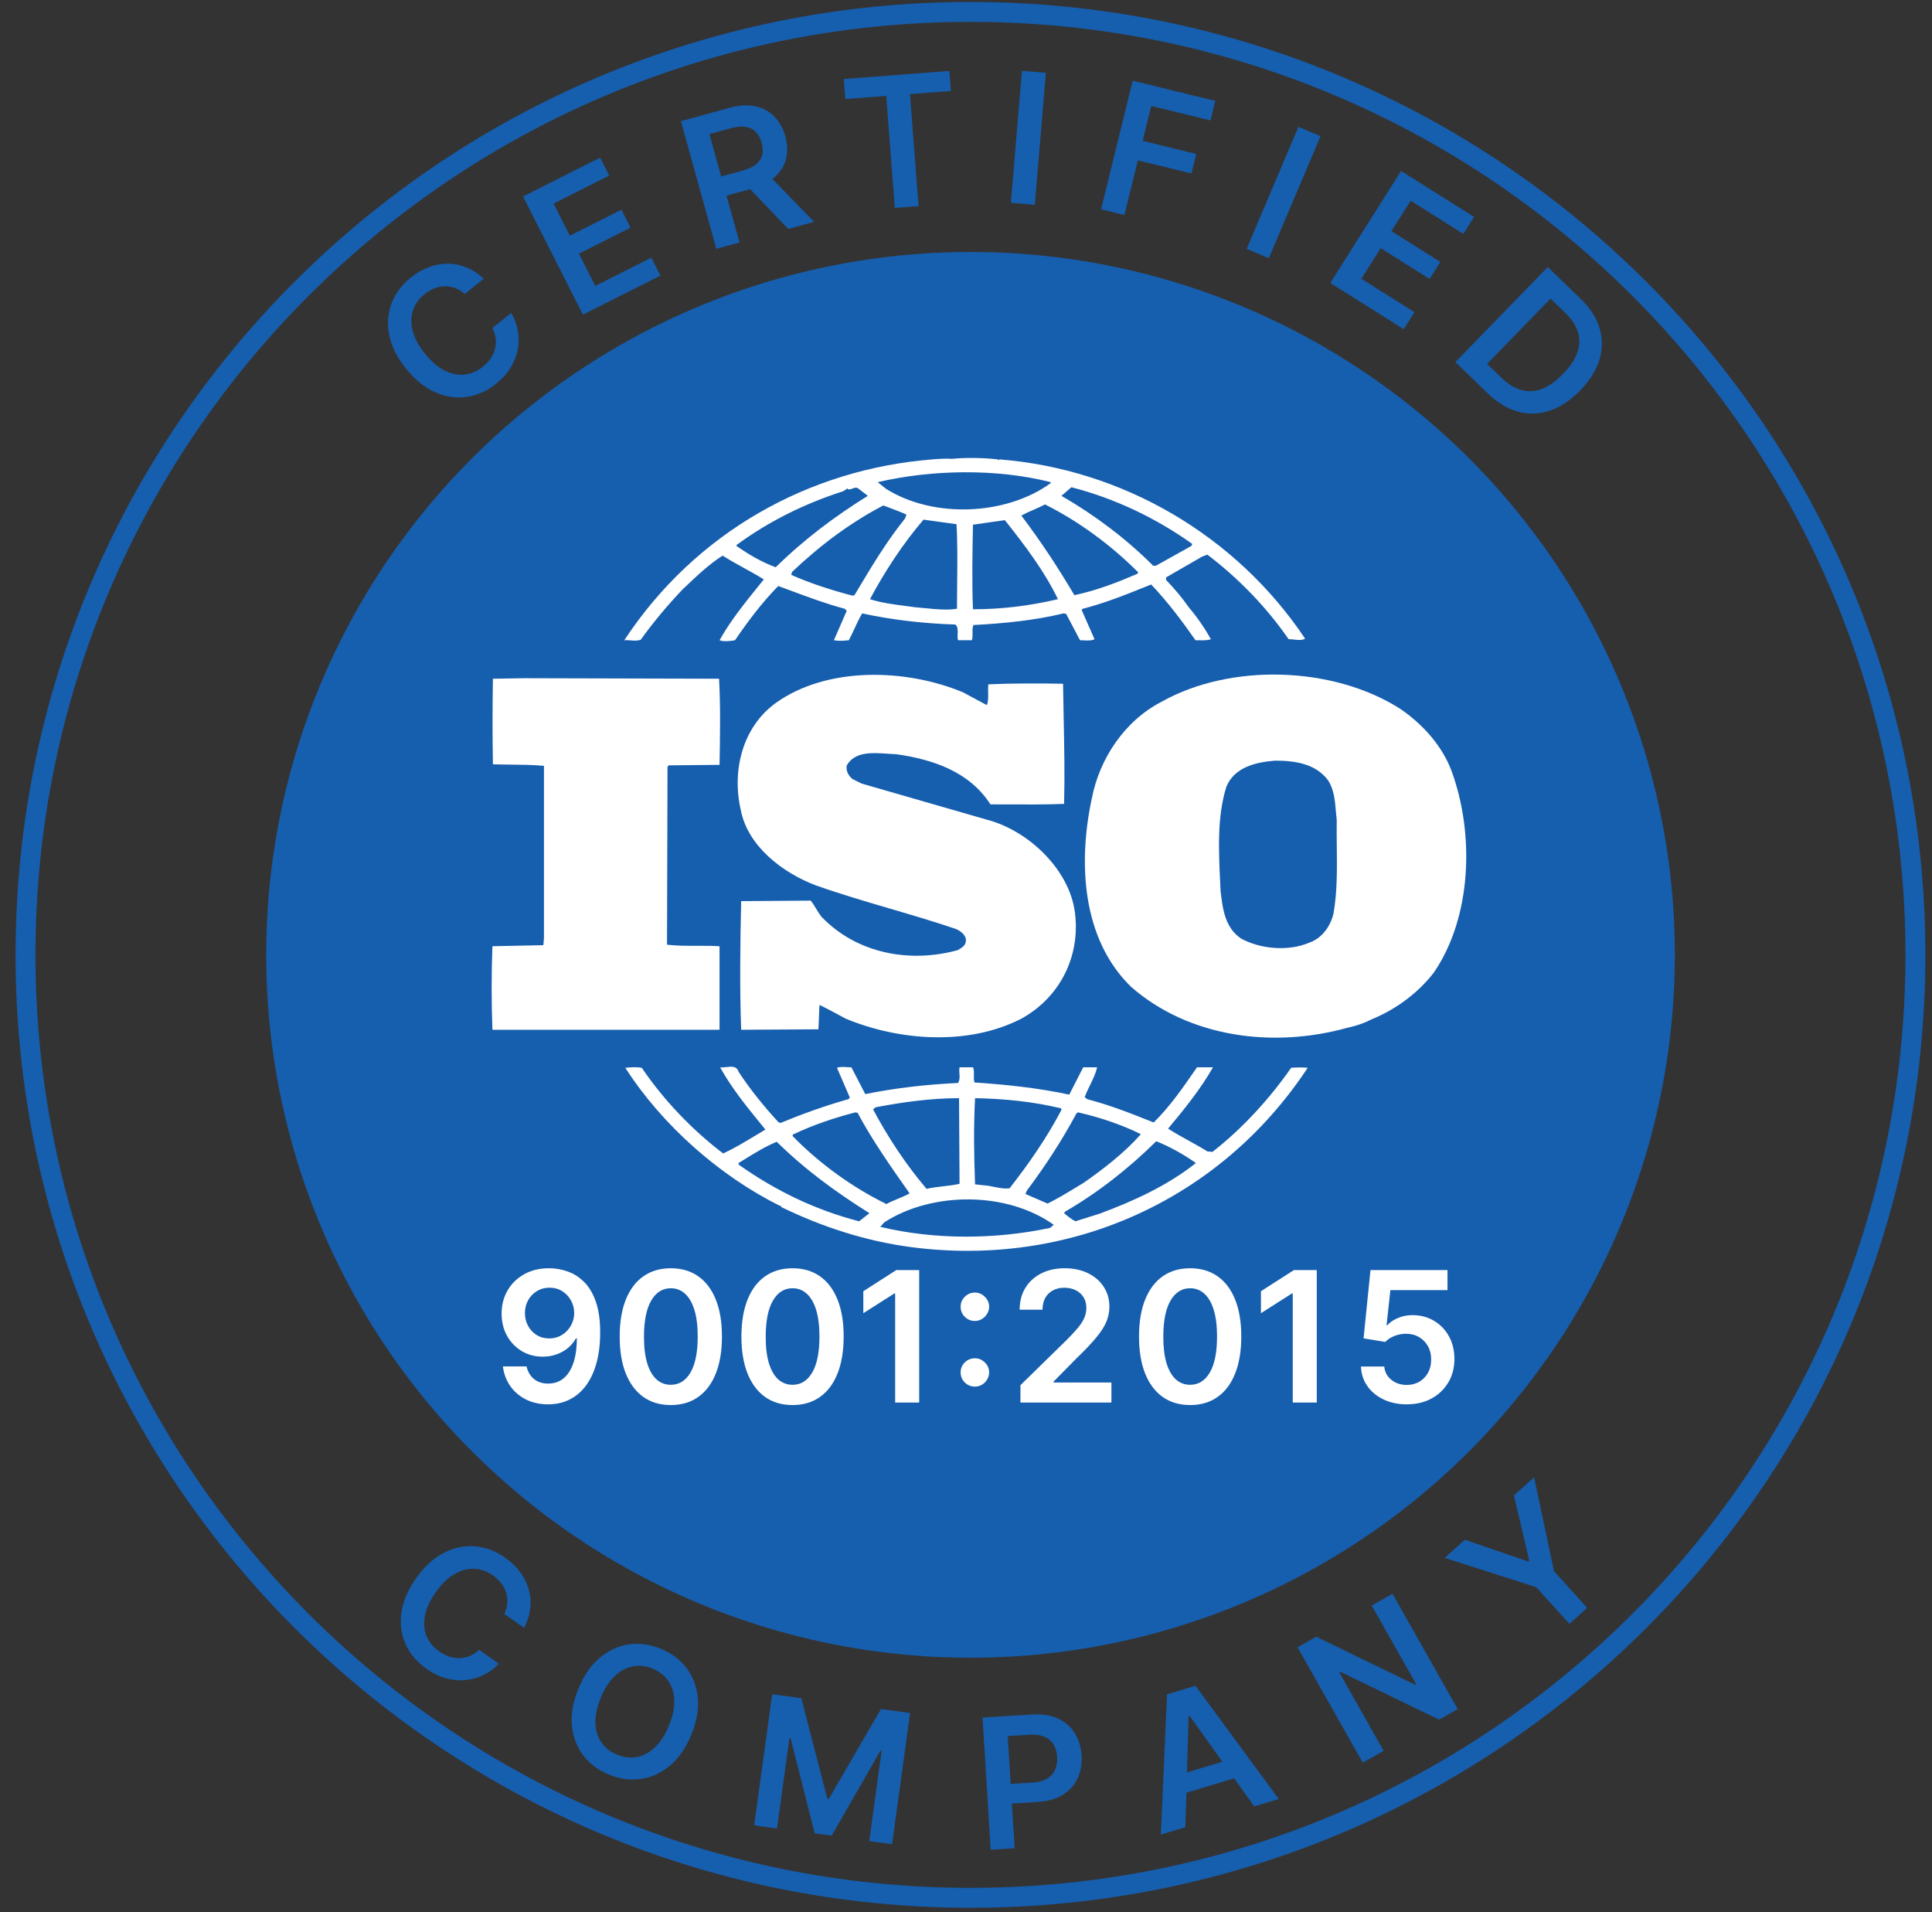
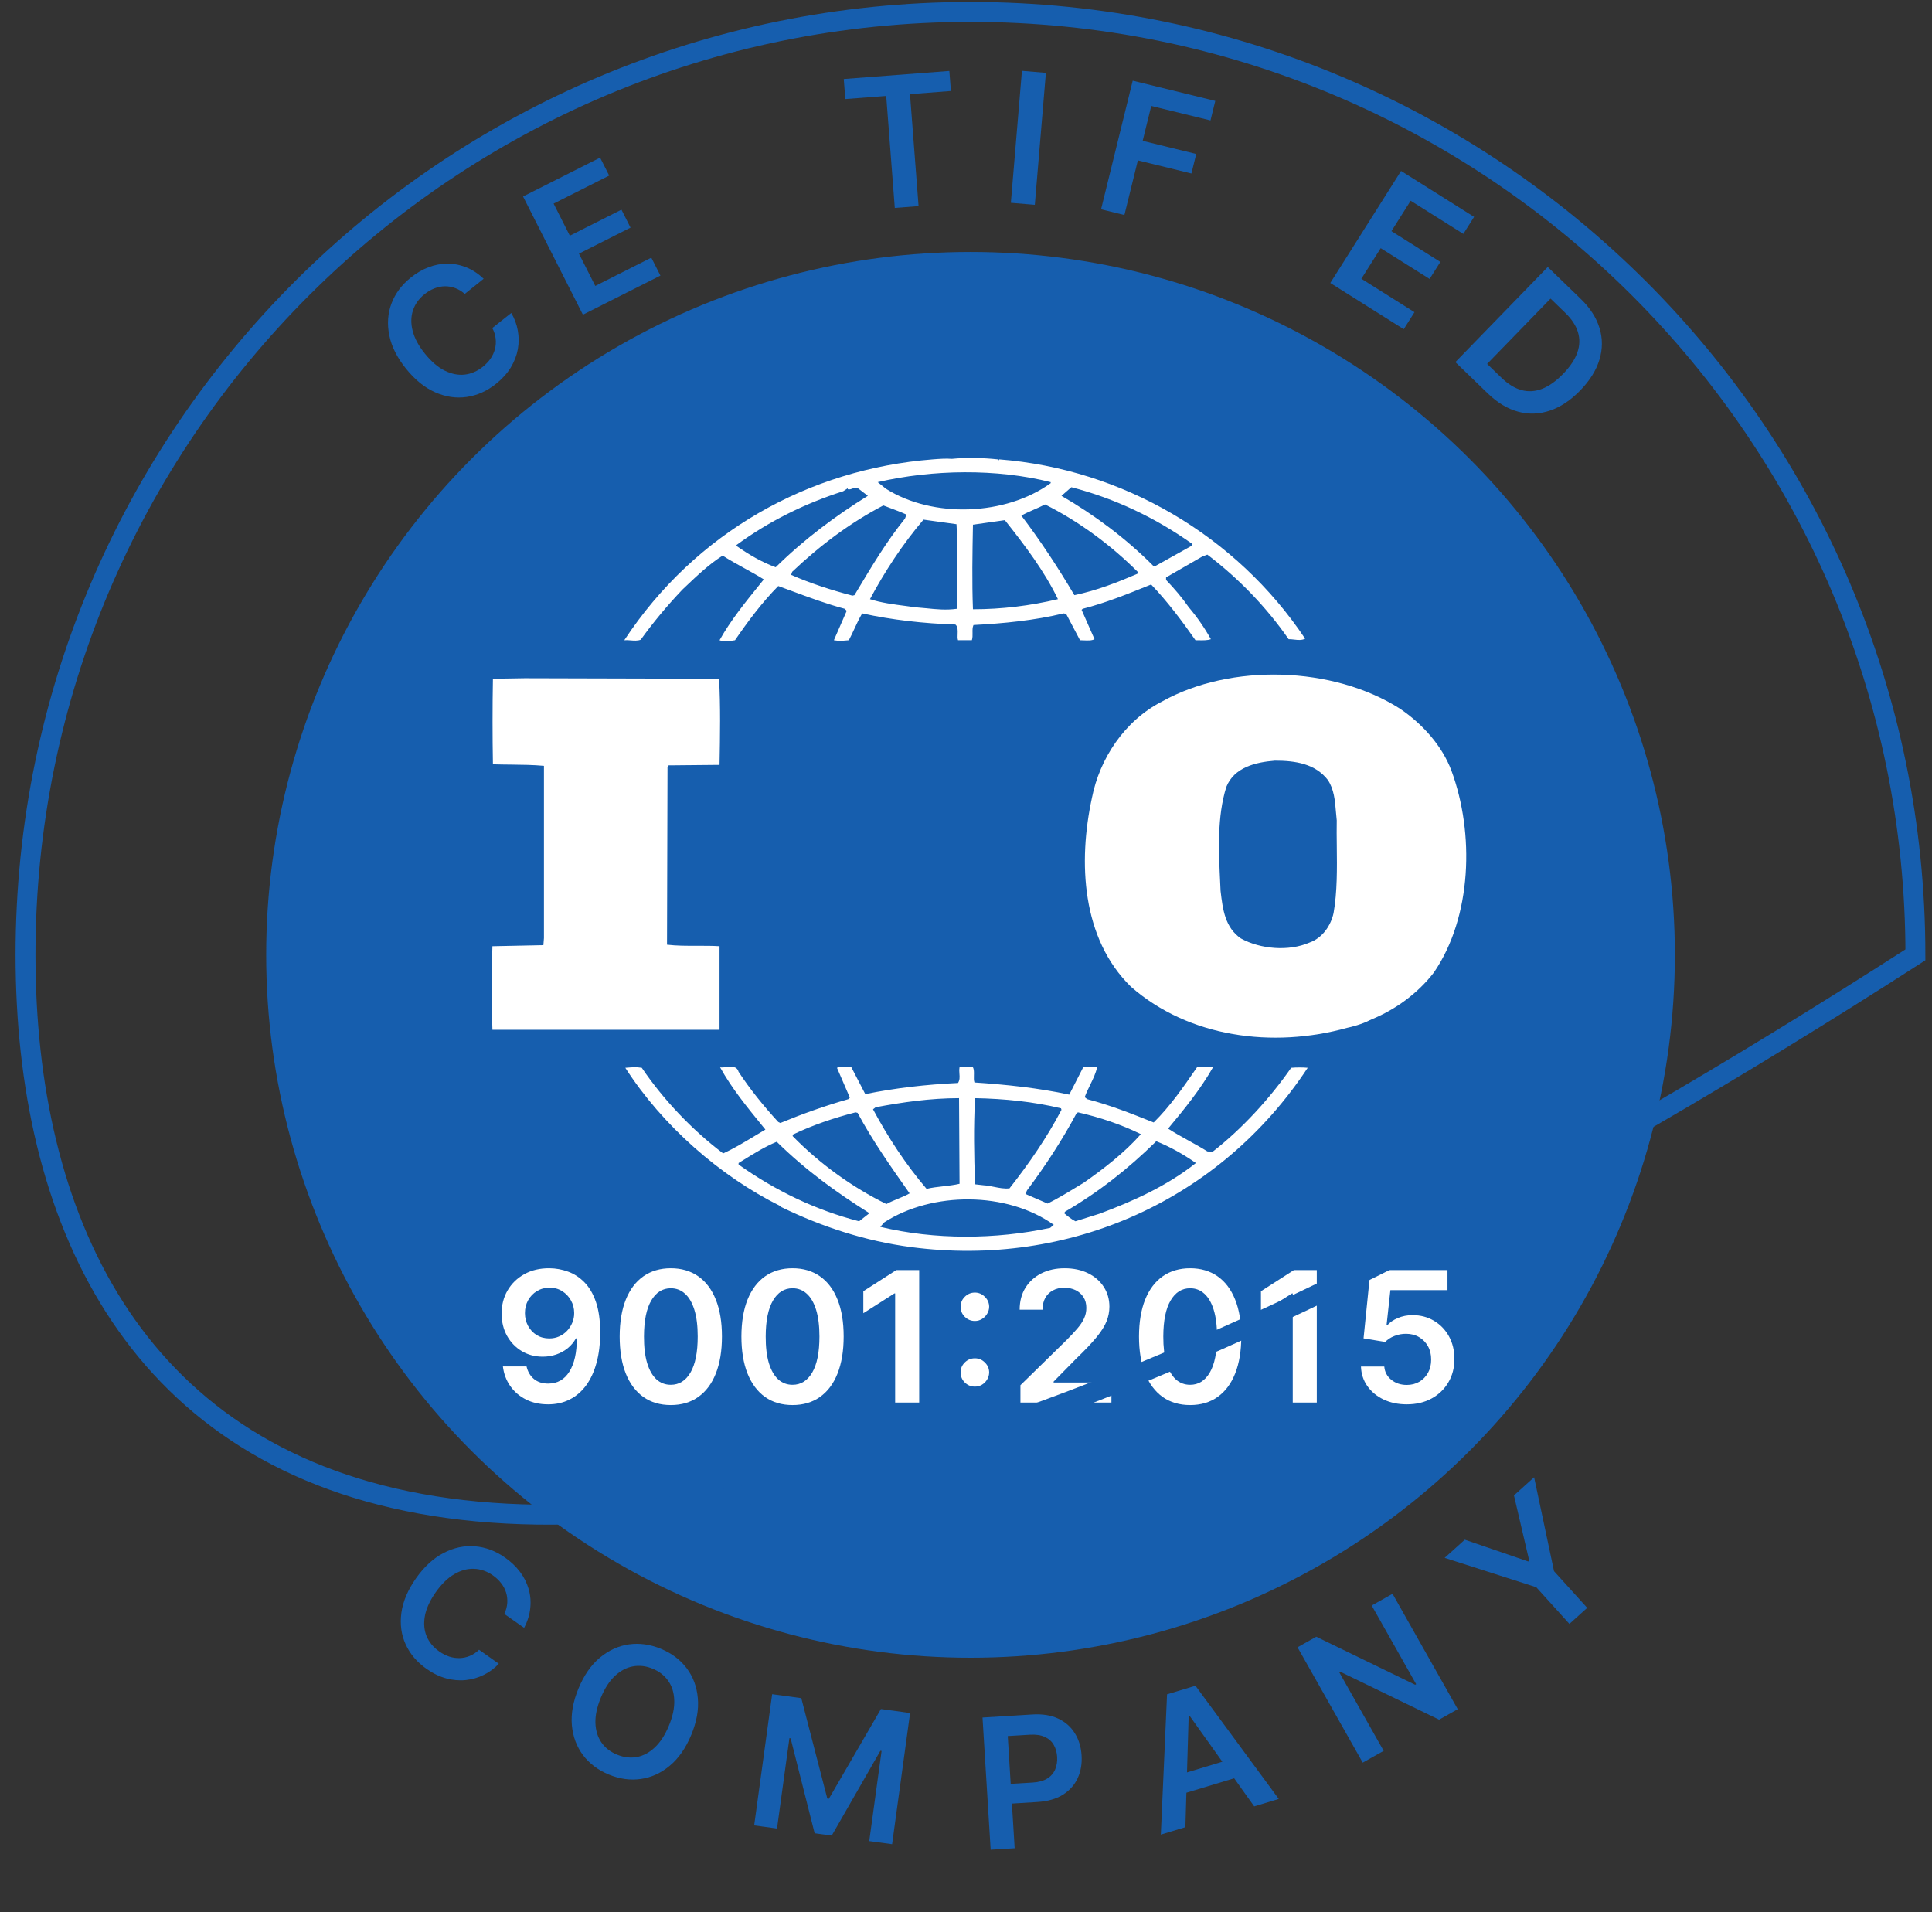
<svg xmlns="http://www.w3.org/2000/svg" width="97" height="96" viewBox="0 0 97 96" fill="none">
  <rect x="0" y="0" width="97" height="96" fill="#333333" stroke="none" />
  <ellipse cx="48.727" cy="47.938" rx="35.363" ry="35.288" fill="#165EAE" />
  <path d="M27.588 63.672C27.907 63.675 28.217 63.731 28.519 63.841C28.823 63.95 29.096 64.127 29.339 64.374C29.582 64.618 29.775 64.946 29.918 65.358C30.061 65.769 30.133 66.278 30.133 66.884C30.135 67.455 30.074 67.966 29.951 68.416C29.829 68.864 29.654 69.243 29.427 69.553C29.199 69.862 28.924 70.098 28.603 70.26C28.282 70.423 27.921 70.504 27.52 70.504C27.099 70.504 26.726 70.422 26.401 70.257C26.077 70.093 25.816 69.868 25.616 69.582C25.417 69.296 25.294 68.969 25.249 68.601H26.436C26.497 68.865 26.621 69.075 26.807 69.231C26.996 69.385 27.233 69.462 27.52 69.462C27.982 69.462 28.338 69.261 28.587 68.861C28.837 68.461 28.961 67.904 28.961 67.192H28.916C28.809 67.383 28.672 67.547 28.503 67.686C28.333 67.822 28.141 67.927 27.927 68.001C27.714 68.074 27.488 68.111 27.25 68.111C26.859 68.111 26.508 68.018 26.196 67.832C25.885 67.646 25.639 67.39 25.457 67.066C25.277 66.741 25.186 66.37 25.184 65.952C25.184 65.519 25.283 65.13 25.483 64.786C25.685 64.44 25.966 64.167 26.326 63.968C26.686 63.767 27.107 63.668 27.588 63.672ZM27.591 64.647C27.357 64.647 27.146 64.704 26.957 64.819C26.77 64.931 26.623 65.085 26.514 65.28C26.408 65.472 26.355 65.688 26.355 65.926C26.357 66.162 26.41 66.376 26.514 66.569C26.621 66.761 26.765 66.914 26.947 67.027C27.132 67.139 27.342 67.195 27.578 67.195C27.754 67.195 27.918 67.162 28.07 67.095C28.222 67.028 28.354 66.935 28.467 66.816C28.582 66.694 28.671 66.557 28.734 66.403C28.799 66.249 28.83 66.087 28.828 65.916C28.828 65.689 28.774 65.479 28.665 65.286C28.559 65.094 28.413 64.939 28.226 64.822C28.042 64.705 27.83 64.647 27.591 64.647Z" fill="white" />
  <path d="M33.679 70.54C33.144 70.54 32.684 70.404 32.3 70.134C31.918 69.861 31.624 69.468 31.418 68.955C31.214 68.44 31.112 67.82 31.112 67.095C31.114 66.37 31.217 65.753 31.421 65.244C31.627 64.733 31.921 64.344 32.303 64.075C32.687 63.807 33.146 63.672 33.679 63.672C34.213 63.672 34.672 63.807 35.056 64.075C35.44 64.344 35.734 64.733 35.938 65.244C36.144 65.755 36.247 66.372 36.247 67.095C36.247 67.822 36.144 68.443 35.938 68.959C35.734 69.472 35.44 69.863 35.056 70.134C34.674 70.404 34.215 70.54 33.679 70.54ZM33.679 69.523C34.096 69.523 34.425 69.319 34.665 68.91C34.908 68.499 35.03 67.894 35.03 67.095C35.03 66.567 34.975 66.123 34.864 65.763C34.753 65.404 34.597 65.134 34.395 64.952C34.194 64.768 33.955 64.676 33.679 64.676C33.265 64.676 32.938 64.881 32.697 65.293C32.456 65.702 32.335 66.302 32.332 67.095C32.33 67.625 32.383 68.071 32.492 68.433C32.602 68.794 32.759 69.067 32.96 69.251C33.162 69.433 33.402 69.523 33.679 69.523Z" fill="white" />
  <path d="M39.791 70.54C39.255 70.54 38.795 70.404 38.411 70.134C38.03 69.861 37.736 69.468 37.53 68.955C37.326 68.44 37.224 67.82 37.224 67.095C37.226 66.37 37.329 65.753 37.533 65.244C37.739 64.733 38.033 64.344 38.415 64.075C38.799 63.807 39.258 63.672 39.791 63.672C40.325 63.672 40.784 63.807 41.167 64.075C41.551 64.344 41.845 64.733 42.049 65.244C42.255 65.755 42.358 66.372 42.358 67.095C42.358 67.822 42.255 68.443 42.049 68.959C41.845 69.472 41.551 69.863 41.167 70.134C40.786 70.404 40.327 70.54 39.791 70.54ZM39.791 69.523C40.208 69.523 40.536 69.319 40.777 68.91C41.02 68.499 41.142 67.894 41.142 67.095C41.142 66.567 41.086 66.123 40.976 65.763C40.865 65.404 40.709 65.134 40.507 64.952C40.305 64.768 40.067 64.676 39.791 64.676C39.377 64.676 39.049 64.881 38.809 65.293C38.568 65.702 38.446 66.302 38.444 67.095C38.442 67.625 38.495 68.071 38.603 68.433C38.714 68.794 38.87 69.067 39.072 69.251C39.274 69.433 39.514 69.523 39.791 69.523Z" fill="white" />
  <path d="M46.15 63.763V70.413H44.943V64.936H44.904L43.345 65.929V64.825L45.001 63.763H46.15Z" fill="white" />
  <path d="M48.947 69.614C48.75 69.614 48.581 69.545 48.44 69.407C48.299 69.266 48.229 69.097 48.231 68.9C48.229 68.705 48.299 68.539 48.44 68.4C48.581 68.261 48.75 68.192 48.947 68.192C49.138 68.192 49.304 68.261 49.445 68.4C49.588 68.539 49.661 68.705 49.663 68.9C49.661 69.032 49.626 69.152 49.559 69.26C49.494 69.369 49.407 69.455 49.299 69.52C49.192 69.583 49.075 69.614 48.947 69.614ZM48.947 66.319C48.75 66.319 48.581 66.249 48.44 66.111C48.299 65.97 48.229 65.801 48.231 65.604C48.229 65.41 48.299 65.243 48.44 65.104C48.581 64.964 48.75 64.893 48.947 64.893C49.138 64.893 49.304 64.964 49.445 65.104C49.588 65.243 49.661 65.41 49.663 65.604C49.661 65.734 49.626 65.853 49.559 65.962C49.494 66.07 49.407 66.156 49.299 66.221C49.192 66.286 49.075 66.319 48.947 66.319Z" fill="white" />
  <path d="M51.233 70.413V69.543L53.546 67.28C53.767 67.057 53.952 66.859 54.099 66.686C54.247 66.513 54.358 66.345 54.431 66.182C54.505 66.02 54.542 65.847 54.542 65.663C54.542 65.453 54.494 65.273 54.399 65.124C54.303 64.972 54.172 64.856 54.005 64.773C53.838 64.691 53.648 64.65 53.436 64.65C53.217 64.65 53.025 64.695 52.86 64.786C52.695 64.875 52.567 65.002 52.476 65.166C52.387 65.331 52.342 65.526 52.342 65.754H51.194C51.194 65.332 51.29 64.965 51.483 64.653C51.676 64.341 51.942 64.1 52.281 63.929C52.621 63.758 53.012 63.672 53.452 63.672C53.899 63.672 54.291 63.756 54.63 63.922C54.968 64.089 55.231 64.318 55.417 64.608C55.606 64.898 55.7 65.229 55.7 65.601C55.7 65.85 55.653 66.095 55.557 66.335C55.462 66.575 55.294 66.841 55.053 67.134C54.814 67.426 54.479 67.78 54.047 68.195L52.899 69.361V69.407H55.801V70.413H51.233Z" fill="white" />
  <path d="M59.754 70.54C59.218 70.54 58.758 70.404 58.374 70.134C57.992 69.861 57.698 69.468 57.492 68.955C57.288 68.44 57.186 67.82 57.186 67.095C57.188 66.37 57.291 65.753 57.495 65.244C57.701 64.733 57.995 64.344 58.377 64.075C58.761 63.807 59.22 63.672 59.754 63.672C60.287 63.672 60.746 63.807 61.13 64.075C61.514 64.344 61.808 64.733 62.012 65.244C62.218 65.755 62.321 66.372 62.321 67.095C62.321 67.822 62.218 68.443 62.012 68.959C61.808 69.472 61.514 69.863 61.13 70.134C60.748 70.404 60.289 70.54 59.754 70.54ZM59.754 69.523C60.17 69.523 60.499 69.319 60.739 68.91C60.982 68.499 61.104 67.894 61.104 67.095C61.104 66.567 61.049 66.123 60.938 65.763C60.827 65.404 60.671 65.134 60.469 64.952C60.268 64.768 60.029 64.676 59.754 64.676C59.339 64.676 59.012 64.881 58.771 65.293C58.53 65.702 58.409 66.302 58.406 67.095C58.404 67.625 58.457 68.071 58.566 68.433C58.676 68.794 58.833 69.067 59.034 69.251C59.236 69.433 59.476 69.523 59.754 69.523Z" fill="white" />
  <path d="M66.112 63.763V70.413H64.905V64.936H64.866L63.308 65.929V64.825L64.964 63.763H66.112Z" fill="white" />
  <path d="M70.63 70.504C70.197 70.504 69.808 70.423 69.465 70.26C69.123 70.096 68.85 69.871 68.649 69.585C68.449 69.299 68.343 68.973 68.33 68.605H69.501C69.523 68.877 69.641 69.1 69.856 69.273C70.071 69.445 70.329 69.53 70.63 69.53C70.867 69.53 71.077 69.476 71.262 69.368C71.446 69.259 71.591 69.109 71.698 68.916C71.804 68.724 71.856 68.504 71.854 68.257C71.856 68.006 71.803 67.783 71.694 67.588C71.586 67.394 71.437 67.241 71.249 67.13C71.06 67.018 70.843 66.962 70.598 66.962C70.398 66.96 70.202 66.996 70.009 67.072C69.816 67.148 69.663 67.247 69.55 67.371L68.46 67.192L68.808 63.763H72.674V64.77H69.807L69.615 66.533H69.654C69.778 66.388 69.952 66.268 70.178 66.173C70.404 66.075 70.651 66.026 70.92 66.026C71.323 66.026 71.683 66.122 72 66.312C72.317 66.501 72.566 66.76 72.749 67.091C72.931 67.423 73.022 67.802 73.022 68.228C73.022 68.667 72.92 69.059 72.716 69.403C72.514 69.745 72.233 70.015 71.873 70.212C71.515 70.407 71.101 70.504 70.63 70.504Z" fill="white" />
  <path d="M26.315 81.725L25.32 81.027C25.406 80.844 25.455 80.663 25.468 80.484C25.481 80.302 25.462 80.128 25.411 79.96C25.36 79.791 25.277 79.634 25.163 79.488C25.052 79.341 24.913 79.209 24.746 79.092C24.45 78.884 24.135 78.774 23.801 78.762C23.468 78.748 23.137 78.839 22.806 79.033C22.477 79.225 22.169 79.526 21.88 79.935C21.587 80.351 21.405 80.747 21.333 81.123C21.265 81.498 21.293 81.838 21.418 82.143C21.546 82.447 21.757 82.702 22.052 82.909C22.215 83.024 22.382 83.109 22.554 83.167C22.729 83.223 22.903 83.249 23.077 83.244C23.252 83.24 23.422 83.203 23.588 83.134C23.755 83.066 23.91 82.963 24.052 82.825L25.044 83.528C24.825 83.761 24.573 83.947 24.289 84.086C24.007 84.227 23.705 84.314 23.384 84.348C23.064 84.381 22.737 84.352 22.402 84.263C22.069 84.171 21.739 84.012 21.415 83.784C20.936 83.448 20.586 83.037 20.366 82.552C20.146 82.067 20.075 81.539 20.153 80.969C20.231 80.399 20.476 79.822 20.887 79.238C21.301 78.652 21.763 78.228 22.274 77.965C22.787 77.7 23.31 77.589 23.842 77.632C24.374 77.674 24.878 77.862 25.353 78.196C25.657 78.409 25.909 78.65 26.11 78.918C26.311 79.186 26.455 79.474 26.543 79.781C26.632 80.088 26.659 80.405 26.623 80.735C26.59 81.064 26.488 81.394 26.315 81.725Z" fill="#165EAE" />
  <path d="M34.705 87.102C34.43 87.764 34.071 88.28 33.627 88.649C33.186 89.018 32.7 89.239 32.169 89.313C31.64 89.388 31.107 89.314 30.567 89.091C30.028 88.869 29.597 88.544 29.273 88.118C28.953 87.691 28.765 87.191 28.712 86.618C28.661 86.044 28.772 85.427 29.045 84.767C29.32 84.105 29.677 83.59 30.119 83.221C30.563 82.852 31.049 82.63 31.578 82.555C32.108 82.481 32.643 82.555 33.183 82.778C33.722 83 34.152 83.324 34.474 83.749C34.797 84.176 34.984 84.676 35.035 85.249C35.089 85.822 34.979 86.439 34.705 87.102ZM33.583 86.639C33.776 86.173 33.866 85.75 33.852 85.369C33.841 84.988 33.741 84.662 33.553 84.392C33.365 84.12 33.103 83.915 32.769 83.777C32.434 83.639 32.104 83.6 31.779 83.66C31.454 83.718 31.152 83.878 30.872 84.14C30.595 84.4 30.36 84.764 30.167 85.23C29.974 85.696 29.883 86.12 29.894 86.501C29.907 86.882 30.008 87.208 30.196 87.48C30.385 87.75 30.646 87.954 30.981 88.092C31.316 88.23 31.646 88.27 31.97 88.212C32.296 88.152 32.597 87.991 32.874 87.731C33.154 87.469 33.39 87.105 33.583 86.639Z" fill="#165EAE" />
  <path d="M38.768 85.056L40.231 85.255L41.537 90.297L41.614 90.308L44.229 85.801L45.693 86.001L44.79 92.589L43.642 92.433L44.262 87.906L44.201 87.898L41.759 92.156L40.901 92.039L39.695 87.273L39.634 87.265L39.012 91.801L37.865 91.644L38.768 85.056Z" fill="#165EAE" />
  <path d="M49.738 92.865L49.329 86.228L51.823 86.075C52.334 86.043 52.769 86.112 53.127 86.281C53.487 86.45 53.766 86.695 53.964 87.017C54.164 87.336 54.277 87.707 54.303 88.128C54.33 88.554 54.263 88.937 54.104 89.279C53.944 89.621 53.695 89.897 53.356 90.109C53.017 90.318 52.591 90.439 52.078 90.47L50.425 90.572L50.364 89.583L51.854 89.492C52.153 89.473 52.395 89.406 52.579 89.291C52.763 89.176 52.895 89.025 52.975 88.837C53.056 88.65 53.09 88.439 53.076 88.203C53.061 87.968 53.002 87.763 52.898 87.59C52.796 87.416 52.645 87.285 52.447 87.198C52.25 87.108 52.001 87.072 51.7 87.091L50.596 87.158L50.943 92.791L49.738 92.865Z" fill="#165EAE" />
  <path d="M59.515 91.733L58.282 92.106L58.594 85.063L60.021 84.632L64.202 90.316L62.969 90.689L59.729 86.145L59.679 86.16L59.515 91.733ZM58.798 89.225L62.161 88.208L62.442 89.134L59.079 90.151L58.798 89.225Z" fill="#165EAE" />
  <path d="M69.915 80.016L73.189 85.808L72.253 86.335L67.289 83.929L67.24 83.956L69.47 87.901L68.419 88.493L65.145 82.701L66.086 82.171L71.05 84.582L71.101 84.553L68.869 80.605L69.915 80.016Z" fill="#165EAE" />
  <path d="M72.531 78.212L73.543 77.3L76.728 78.394L76.777 78.351L76.011 75.077L77.023 74.165L78.023 78.881L79.689 80.722L78.796 81.527L77.13 79.686L72.531 78.212Z" fill="#165EAE" />
  <path d="M24.284 13.995L23.335 14.756C23.183 14.623 23.023 14.525 22.853 14.464C22.683 14.401 22.509 14.37 22.333 14.373C22.157 14.376 21.983 14.411 21.81 14.48C21.638 14.546 21.472 14.643 21.314 14.771C21.031 14.997 20.838 15.269 20.734 15.586C20.629 15.901 20.624 16.244 20.72 16.614C20.814 16.983 21.018 17.362 21.332 17.752C21.652 18.148 21.983 18.433 22.325 18.605C22.668 18.775 23.003 18.842 23.331 18.806C23.659 18.768 23.963 18.636 24.244 18.411C24.399 18.286 24.528 18.149 24.631 18C24.734 17.848 24.807 17.688 24.85 17.52C24.894 17.351 24.906 17.178 24.885 17C24.866 16.821 24.81 16.644 24.716 16.469L25.669 15.713C25.832 15.988 25.941 16.28 25.997 16.591C26.054 16.901 26.055 17.214 25.999 17.531C25.941 17.847 25.823 18.153 25.645 18.449C25.464 18.744 25.22 19.015 24.91 19.264C24.454 19.63 23.962 19.851 23.433 19.928C22.905 20.005 22.377 19.927 21.85 19.695C21.323 19.462 20.835 19.068 20.387 18.511C19.936 17.953 19.656 17.392 19.544 16.829C19.431 16.264 19.469 15.732 19.657 15.234C19.845 14.735 20.166 14.304 20.619 13.941C20.908 13.709 21.209 13.533 21.523 13.415C21.837 13.296 22.154 13.238 22.475 13.238C22.794 13.237 23.108 13.3 23.415 13.425C23.723 13.548 24.012 13.738 24.284 13.995Z" fill="#165EAE" />
  <path d="M29.266 15.799L26.261 9.864L30.129 7.914L30.586 8.815L27.795 10.222L28.61 11.833L31.201 10.527L31.657 11.429L29.067 12.735L29.887 14.355L32.701 12.936L33.158 13.837L29.266 15.799Z" fill="#165EAE" />
-   <path d="M35.965 12.493L34.186 6.084L36.595 5.419C37.088 5.282 37.526 5.253 37.908 5.332C38.292 5.41 38.612 5.58 38.869 5.841C39.128 6.1 39.314 6.433 39.428 6.842C39.542 7.253 39.553 7.634 39.461 7.985C39.371 8.334 39.18 8.637 38.887 8.895C38.593 9.152 38.2 9.348 37.706 9.484L35.991 9.959L35.724 8.995L37.282 8.564C37.571 8.484 37.796 8.379 37.958 8.249C38.119 8.117 38.222 7.962 38.267 7.783C38.314 7.602 38.305 7.397 38.242 7.17C38.179 6.943 38.08 6.761 37.946 6.625C37.811 6.487 37.64 6.402 37.433 6.37C37.225 6.335 36.976 6.358 36.685 6.438L35.619 6.733L37.129 12.171L35.965 12.493ZM38.477 8.672L40.873 11.136L39.575 11.495L37.207 9.023L38.477 8.672Z" fill="#165EAE" />
  <path d="M42.44 4.973L42.363 3.966L47.664 3.561L47.742 4.568L45.688 4.725L46.119 10.348L44.925 10.439L44.494 4.816L42.44 4.973Z" fill="#165EAE" />
  <path d="M52.511 3.656L51.955 10.283L50.752 10.182L51.308 3.555L52.511 3.656Z" fill="#165EAE" />
  <path d="M55.281 10.508L56.87 4.05L61.016 5.066L60.775 6.046L57.801 5.318L57.37 7.071L60.059 7.73L59.818 8.71L57.129 8.052L56.453 10.795L55.281 10.508Z" fill="#165EAE" />
-   <path d="M66.3 6.839L63.703 12.964L62.592 12.494L65.188 6.37L66.3 6.839Z" fill="#165EAE" />
  <path d="M66.79 14.207L70.344 8.582L74.01 10.889L73.47 11.743L70.825 10.078L69.86 11.605L72.316 13.15L71.776 14.004L69.321 12.46L68.35 13.995L71.017 15.673L70.478 16.527L66.79 14.207Z" fill="#165EAE" />
  <path d="M74.692 19.747L73.07 18.179L77.709 13.405L79.363 15.005C79.838 15.464 80.153 15.955 80.309 16.476C80.467 16.997 80.465 17.524 80.303 18.058C80.141 18.592 79.819 19.107 79.338 19.602C78.855 20.099 78.347 20.437 77.814 20.615C77.283 20.795 76.751 20.812 76.218 20.668C75.686 20.524 75.178 20.217 74.692 19.747ZM74.664 18.269L75.377 18.958C75.71 19.281 76.047 19.489 76.387 19.583C76.729 19.676 77.074 19.655 77.422 19.521C77.771 19.386 78.123 19.136 78.478 18.77C78.833 18.405 79.071 18.048 79.193 17.699C79.317 17.348 79.327 17.006 79.223 16.674C79.123 16.342 78.911 16.019 78.587 15.706L77.849 14.991L74.664 18.269Z" fill="#165EAE" />
  <path fill-rule="evenodd" clip-rule="evenodd" d="M42.515 53.575C42.592 53.579 42.67 53.584 42.746 53.584L43.443 54.929C44.944 54.624 46.495 54.446 48.1 54.37C48.192 54.217 48.182 54.072 48.17 53.914C48.163 53.812 48.155 53.703 48.175 53.584H48.848C48.906 53.692 48.901 53.839 48.897 53.987C48.893 54.113 48.889 54.24 48.924 54.345C50.477 54.446 52.158 54.624 53.684 54.956L54.384 53.584H55.081C55.018 53.884 54.875 54.176 54.732 54.47C54.633 54.672 54.534 54.876 54.46 55.083L54.588 55.184C55.751 55.489 56.784 55.898 57.924 56.354C58.751 55.538 59.41 54.581 60.041 53.666L60.097 53.584H60.9C60.279 54.677 59.477 55.667 58.647 56.662C58.976 56.876 59.327 57.07 59.681 57.266C59.995 57.44 60.312 57.614 60.617 57.806L60.874 57.83C62.373 56.662 63.744 55.16 64.826 53.608C65.088 53.584 65.425 53.584 65.656 53.608C61.26 60.271 53.684 63.654 45.746 62.611C43.444 62.307 41.272 61.593 39.231 60.603L39.203 60.526L39.179 60.55C36.154 59.05 33.255 56.508 31.395 53.608C31.429 53.605 31.462 53.603 31.494 53.6C31.751 53.579 31.945 53.563 32.222 53.608C33.307 55.211 34.756 56.736 36.308 57.907C36.842 57.664 37.363 57.35 37.88 57.038C38.063 56.927 38.246 56.817 38.429 56.71C38.387 56.659 38.346 56.608 38.304 56.557C37.517 55.593 36.742 54.645 36.154 53.584C36.239 53.598 36.345 53.586 36.456 53.573C36.713 53.542 36.993 53.509 37.082 53.81C37.651 54.677 38.349 55.542 39.073 56.328L39.179 56.38C40.289 55.922 41.427 55.513 42.592 55.184L42.669 55.107L42.022 53.608C42.15 53.553 42.329 53.564 42.515 53.575ZM52.725 61.645L52.907 61.492C50.557 59.812 46.807 59.812 44.402 61.364L44.196 61.593C46.933 62.253 49.989 62.229 52.725 61.645ZM43.134 61.314L43.652 60.908C41.997 59.865 40.471 58.769 38.997 57.322C38.415 57.564 37.871 57.901 37.332 58.235C37.248 58.286 37.165 58.338 37.082 58.389V58.466C38.945 59.788 40.961 60.754 43.134 61.314ZM55.209 60.932C56.917 60.297 58.599 59.533 60.044 58.389C59.424 57.957 58.754 57.577 58.053 57.296C56.633 58.694 55.134 59.864 53.475 60.831L53.426 60.908C53.608 61.061 53.79 61.211 53.994 61.314L55.209 60.932ZM54.407 59.382C55.391 58.695 56.452 57.88 57.281 56.94C56.297 56.458 55.236 56.099 54.123 55.845L54.047 55.898C53.324 57.246 52.495 58.517 51.563 59.764L51.483 59.942L52.597 60.425C53.082 60.186 53.551 59.901 54.016 59.618C54.147 59.539 54.277 59.459 54.407 59.382ZM45.669 59.913C44.738 58.592 43.807 57.27 43.058 55.871L42.953 55.845C41.867 56.126 40.807 56.482 39.799 56.965V57.041C41.168 58.44 42.799 59.61 44.504 60.449C44.682 60.35 44.878 60.269 45.074 60.188C45.279 60.103 45.484 60.019 45.669 59.913ZM53.293 55.72L53.271 55.643C51.901 55.311 50.428 55.16 48.955 55.133C48.876 56.633 48.902 57.957 48.955 59.458L49.39 59.507C49.569 59.517 49.742 59.553 49.915 59.588C50.17 59.639 50.423 59.691 50.685 59.66C51.666 58.413 52.575 57.092 53.293 55.72ZM47.349 59.559C47.627 59.527 47.908 59.495 48.176 59.432L48.151 55.133C46.703 55.133 45.306 55.338 43.962 55.59L43.832 55.693C44.582 57.092 45.46 58.44 46.521 59.687C46.783 59.623 47.065 59.591 47.349 59.559Z" fill="white" />
  <path d="M24.748 34.075L26.352 34.049L36.102 34.075C36.178 35.399 36.154 36.949 36.126 38.4L33.566 38.424L33.514 38.501L33.489 47.428C33.967 47.486 34.489 47.485 35.009 47.484C35.388 47.483 35.766 47.482 36.126 47.505V51.7H24.723C24.671 50.302 24.671 48.903 24.723 47.505L27.282 47.452L27.31 47.098V38.448C26.754 38.398 26.21 38.393 25.655 38.387C25.357 38.384 25.056 38.381 24.748 38.371C24.723 36.939 24.723 35.507 24.748 34.075Z" fill="white" />
  <path fill-rule="evenodd" clip-rule="evenodd" d="M58.341 35.219C61.801 33.287 66.924 33.44 70.287 35.577C71.449 36.365 72.407 37.458 72.868 38.679C74.035 41.831 73.906 46.029 71.99 48.826C71.165 49.893 70.052 50.684 68.889 51.166L68.778 51.215C68.393 51.421 67.825 51.564 67.647 51.599C63.899 52.642 59.685 52.082 56.784 49.54C54.305 47.122 54.123 43.282 54.824 40.051C55.21 38.095 56.452 36.185 58.341 35.219ZM67.073 40.759C67.027 40.198 66.979 39.62 66.665 39.156C66.036 38.342 65.038 38.188 64.013 38.188C63.042 38.265 61.964 38.52 61.569 39.51C61.104 40.998 61.185 42.702 61.263 44.343C61.269 44.471 61.275 44.599 61.281 44.726L61.285 44.762C61.39 45.643 61.5 46.565 62.305 47.117C63.277 47.65 64.696 47.778 65.747 47.321C66.404 47.09 66.821 46.456 66.954 45.843C67.142 44.785 67.129 43.596 67.116 42.473C67.111 42.031 67.106 41.599 67.114 41.189C67.097 41.048 67.085 40.904 67.073 40.759Z" fill="white" />
-   <path d="M38.945 35.295C41.531 33.441 45.512 33.566 48.358 34.762L49.545 35.399C49.622 35.215 49.617 34.986 49.611 34.767C49.607 34.621 49.604 34.479 49.625 34.356C50.787 34.304 52.211 34.304 53.373 34.328C53.381 34.956 53.394 35.559 53.406 36.151C53.434 37.551 53.461 38.892 53.426 40.359C52.488 40.395 51.507 40.39 50.591 40.386C50.295 40.384 50.006 40.383 49.727 40.383C48.667 38.73 46.807 38.119 44.998 37.865C44.855 37.861 44.704 37.85 44.549 37.839C43.781 37.786 42.922 37.726 42.513 38.425C42.463 38.703 42.592 38.932 42.799 39.109L43.264 39.34L49.523 41.145C51.617 41.68 53.684 43.639 53.968 45.801C54.256 48.012 53.218 50.071 51.28 51.142C48.618 52.512 45.152 52.26 42.463 51.142C42.32 51.068 42.178 50.991 42.036 50.914C41.738 50.753 41.441 50.593 41.143 50.453L41.091 51.676L37.212 51.7C37.134 49.665 37.162 47.3 37.212 45.241L40.703 45.215C40.808 45.343 40.893 45.485 40.978 45.626C41.062 45.765 41.145 45.903 41.247 46.029C43.005 47.86 45.642 48.367 48.072 47.706L48.08 47.702C48.261 47.601 48.49 47.474 48.49 47.25C48.538 46.969 48.229 46.74 47.994 46.639C46.904 46.269 45.797 45.944 44.691 45.619C43.437 45.251 42.185 44.883 40.961 44.45C39.281 43.816 37.523 42.468 37.186 40.637C36.746 38.703 37.264 36.516 38.945 35.295Z" fill="white" />
  <path fill-rule="evenodd" clip-rule="evenodd" d="M47.788 23.036C48.538 22.962 49.39 22.986 50.091 23.062L50.14 23.113L50.166 23.062C56.35 23.546 62.063 26.878 65.527 32.066C65.353 32.153 65.176 32.133 64.983 32.111C64.892 32.101 64.797 32.09 64.698 32.09C63.589 30.488 62.192 29.039 60.617 27.845L60.355 27.945L58.545 28.988V29.116C58.984 29.575 59.348 30.005 59.685 30.488C60.106 30.985 60.478 31.522 60.794 32.09C60.63 32.152 60.414 32.149 60.188 32.145C60.133 32.144 60.078 32.143 60.022 32.143C59.348 31.177 58.599 30.183 57.795 29.344C57.754 29.36 57.713 29.377 57.672 29.394C56.579 29.836 55.504 30.27 54.358 30.565L54.304 30.617L54.952 32.09C54.814 32.169 54.602 32.158 54.405 32.149C54.343 32.146 54.282 32.143 54.225 32.143L53.528 30.819L53.4 30.795C51.949 31.148 50.374 31.302 48.875 31.379C48.822 31.5 48.825 31.634 48.828 31.772C48.83 31.896 48.833 32.022 48.795 32.143H48.1C48.07 32.054 48.075 31.941 48.08 31.826C48.087 31.647 48.095 31.462 47.969 31.355C46.366 31.302 44.788 31.124 43.288 30.795C43.14 31.042 43.018 31.306 42.897 31.568C42.806 31.764 42.716 31.958 42.617 32.143C42.584 32.146 42.552 32.149 42.522 32.151C42.289 32.172 42.118 32.188 41.867 32.143L42.512 30.666L42.41 30.564C41.499 30.32 40.622 29.994 39.737 29.666C39.517 29.584 39.296 29.502 39.074 29.421C38.247 30.259 37.548 31.201 36.902 32.143C36.644 32.193 36.308 32.218 36.126 32.143C36.676 31.156 37.422 30.234 38.165 29.317C38.226 29.241 38.288 29.165 38.349 29.089C38.043 28.896 37.713 28.714 37.378 28.53C37.01 28.328 36.636 28.122 36.282 27.895C35.609 28.321 35.024 28.877 34.405 29.464C34.358 29.509 34.311 29.553 34.264 29.598C33.489 30.413 32.79 31.254 32.169 32.117C32.01 32.179 31.831 32.164 31.657 32.15C31.549 32.141 31.442 32.133 31.343 32.143C34.911 26.724 40.625 23.545 46.832 23.062C47.168 23.036 47.504 23.012 47.788 23.036ZM53.116 30.081C52.442 28.683 51.461 27.385 50.45 26.114C50.221 26.147 49.982 26.181 49.741 26.215C49.44 26.257 49.137 26.3 48.849 26.342C48.822 27.741 48.796 29.243 48.849 30.588C50.299 30.588 51.719 30.413 53.116 30.081ZM48.056 29.336C48.067 28.306 48.078 27.261 48.023 26.318L46.366 26.088C45.306 27.335 44.427 28.683 43.678 30.081C44.225 30.261 44.886 30.347 45.483 30.424C45.646 30.445 45.804 30.466 45.953 30.488C46.139 30.501 46.319 30.519 46.496 30.537C47.013 30.59 47.507 30.64 48.047 30.564C48.047 30.163 48.051 29.751 48.056 29.336ZM45.435 26.037L45.512 25.835C45.244 25.712 44.977 25.613 44.709 25.512C44.589 25.468 44.47 25.423 44.35 25.376C42.694 26.241 41.195 27.361 39.773 28.707L39.721 28.861C40.703 29.293 41.738 29.625 42.798 29.904L42.9 29.879C42.952 29.794 43.003 29.709 43.054 29.623C43.78 28.408 44.517 27.178 45.435 26.037ZM57.099 28.81L57.148 28.736C55.777 27.361 54.15 26.165 52.468 25.326C52.29 25.419 52.101 25.502 51.913 25.584C51.693 25.68 51.475 25.776 51.279 25.886C52.264 27.183 53.143 28.529 53.941 29.879C55.055 29.649 56.088 29.243 57.099 28.81ZM38.945 28.479C40.393 27.056 41.97 25.886 43.572 24.893L43.108 24.538C43.006 24.451 42.912 24.487 42.811 24.525C42.734 24.554 42.654 24.585 42.564 24.562V24.514L42.333 24.663C40.419 25.275 38.609 26.165 36.98 27.361V27.41C37.6 27.844 38.247 28.224 38.945 28.479ZM59.814 27.41L59.863 27.309C58.004 25.987 55.959 25.021 53.79 24.461L53.293 24.894C54.926 25.835 56.532 27.03 57.898 28.404H58.031L59.814 27.41ZM52.752 24.257V24.206C50.038 23.519 46.807 23.57 44.066 24.206L44.48 24.538C46.857 26.037 50.503 25.886 52.752 24.257Z" fill="white" />
-   <path d="M96.167 47.938C96.167 74.083 74.927 95.279 48.724 95.279C22.521 95.279 1.281 74.083 1.281 47.938C1.281 21.794 22.521 0.598 48.724 0.598C74.927 0.598 96.167 21.794 96.167 47.938Z" stroke="#165EAE" />
+   <path d="M96.167 47.938C22.521 95.279 1.281 74.083 1.281 47.938C1.281 21.794 22.521 0.598 48.724 0.598C74.927 0.598 96.167 21.794 96.167 47.938Z" stroke="#165EAE" />
</svg>